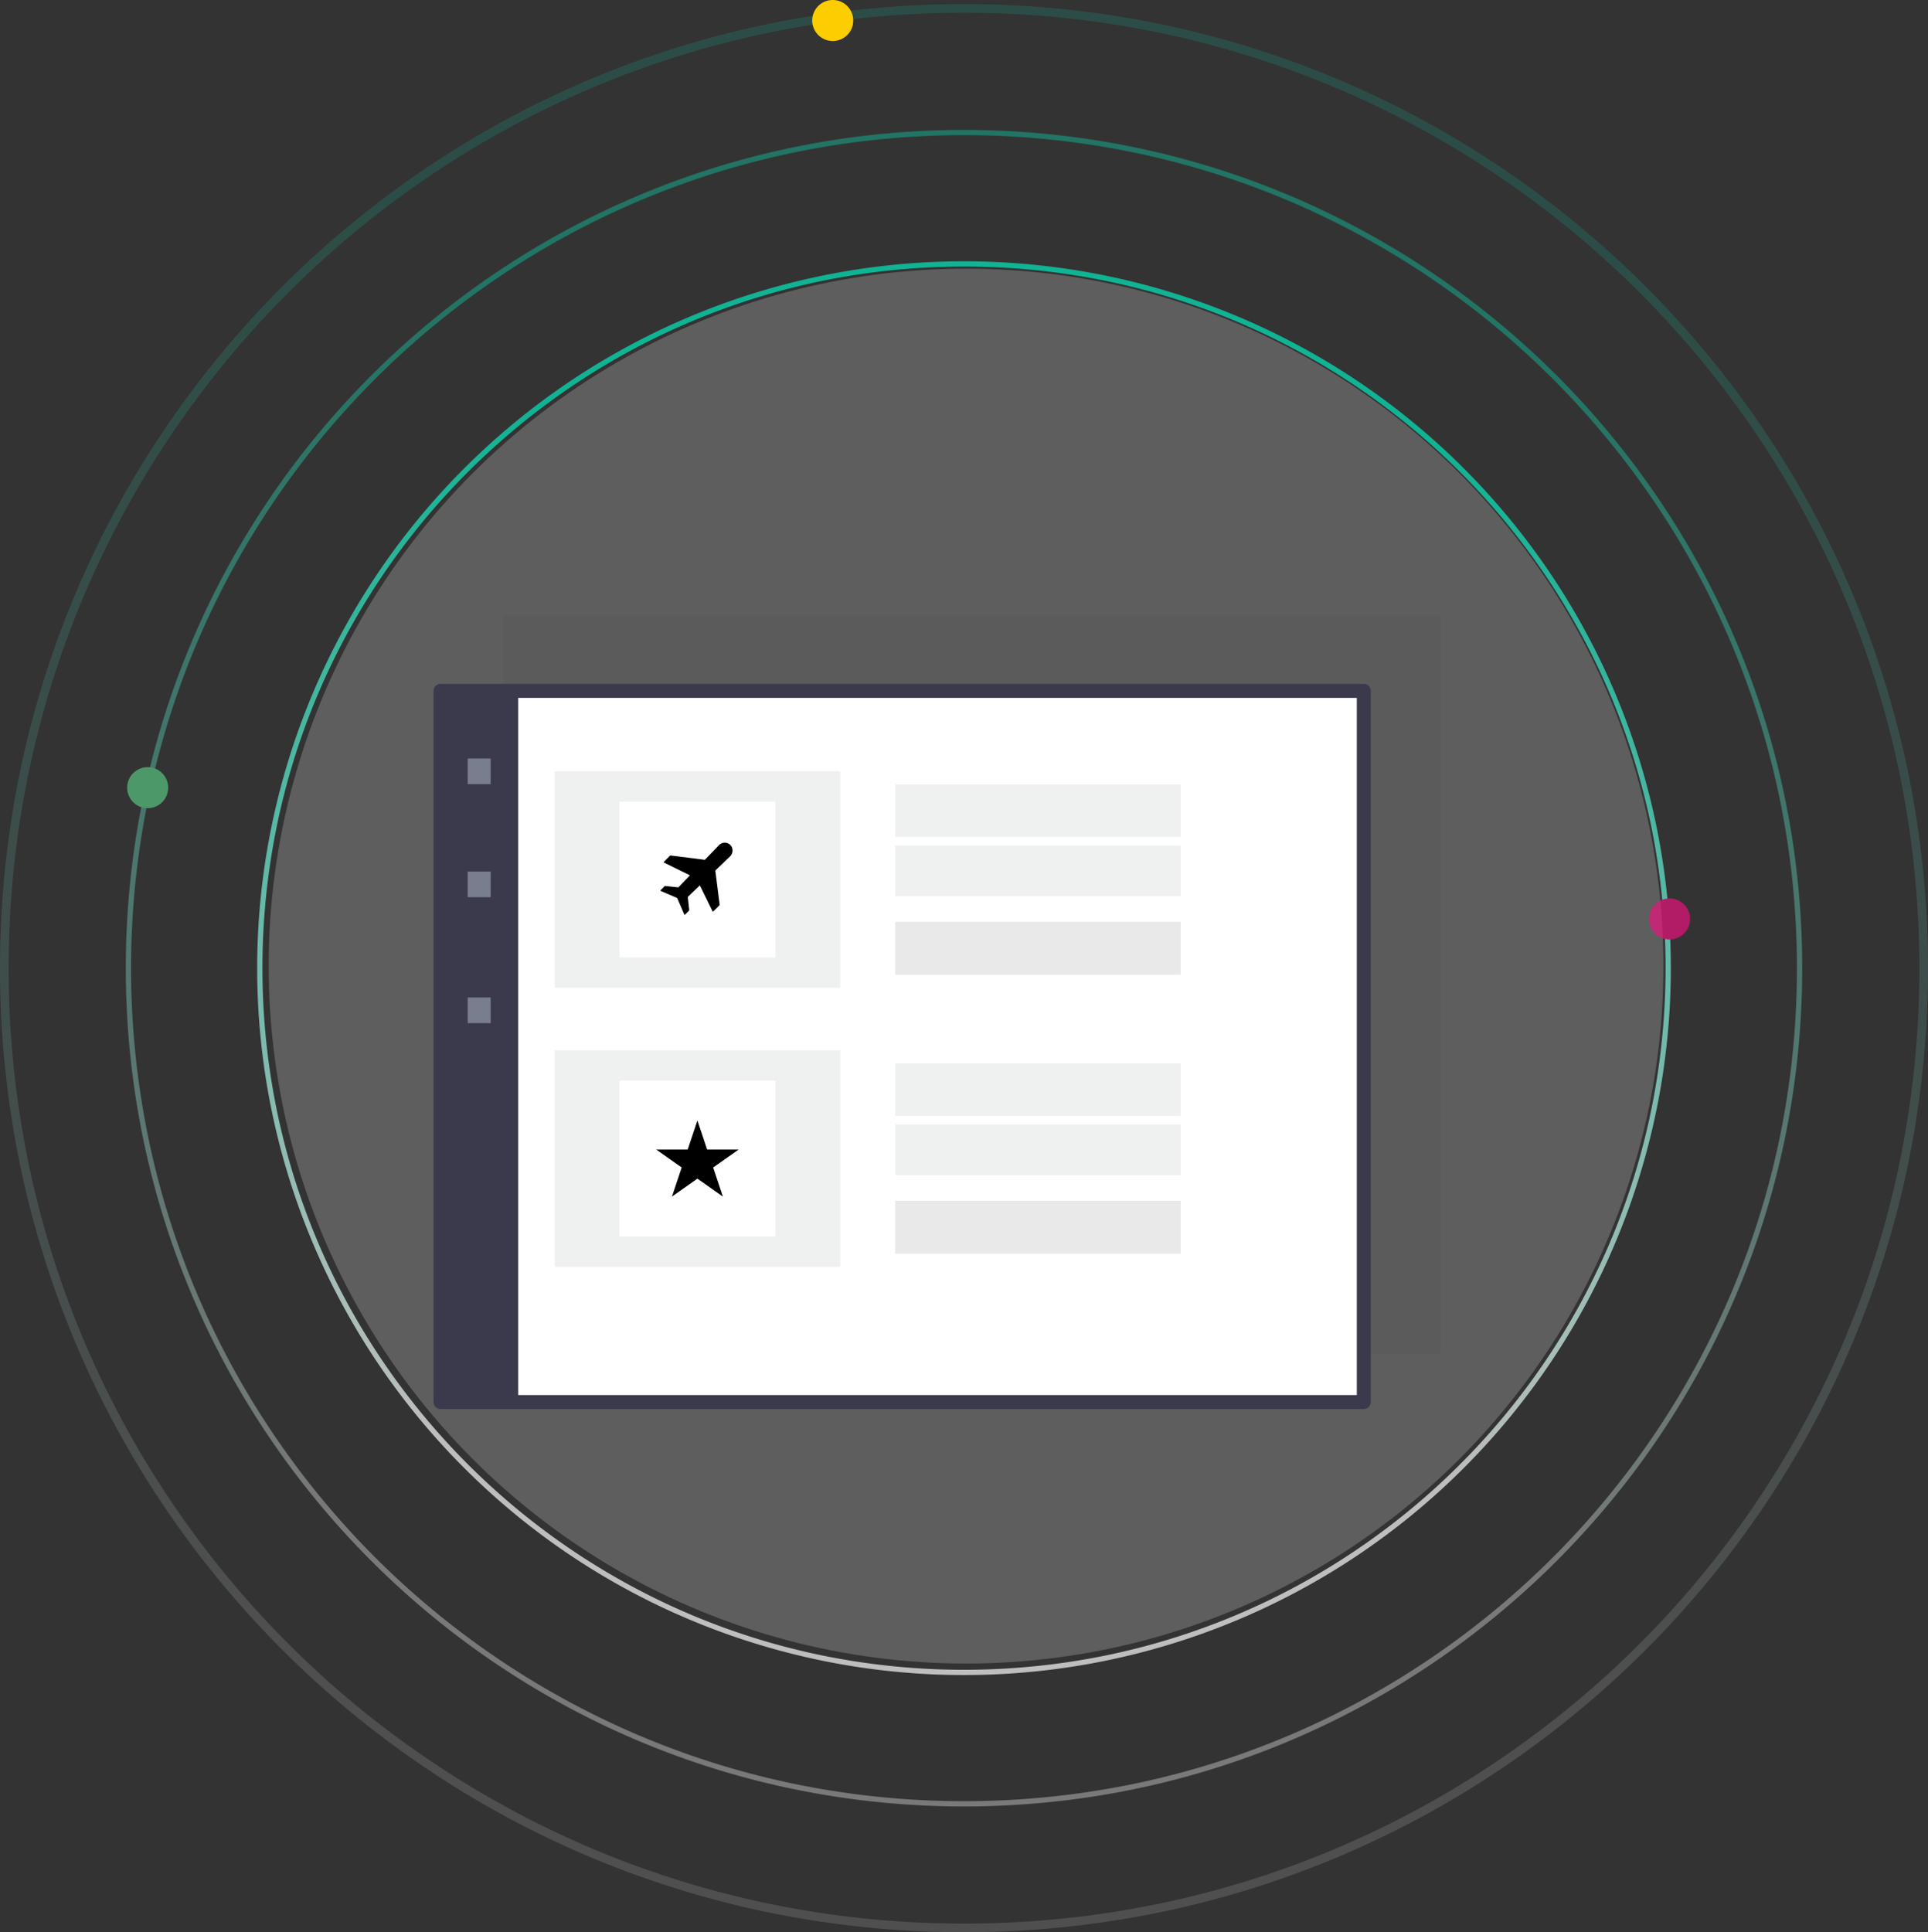
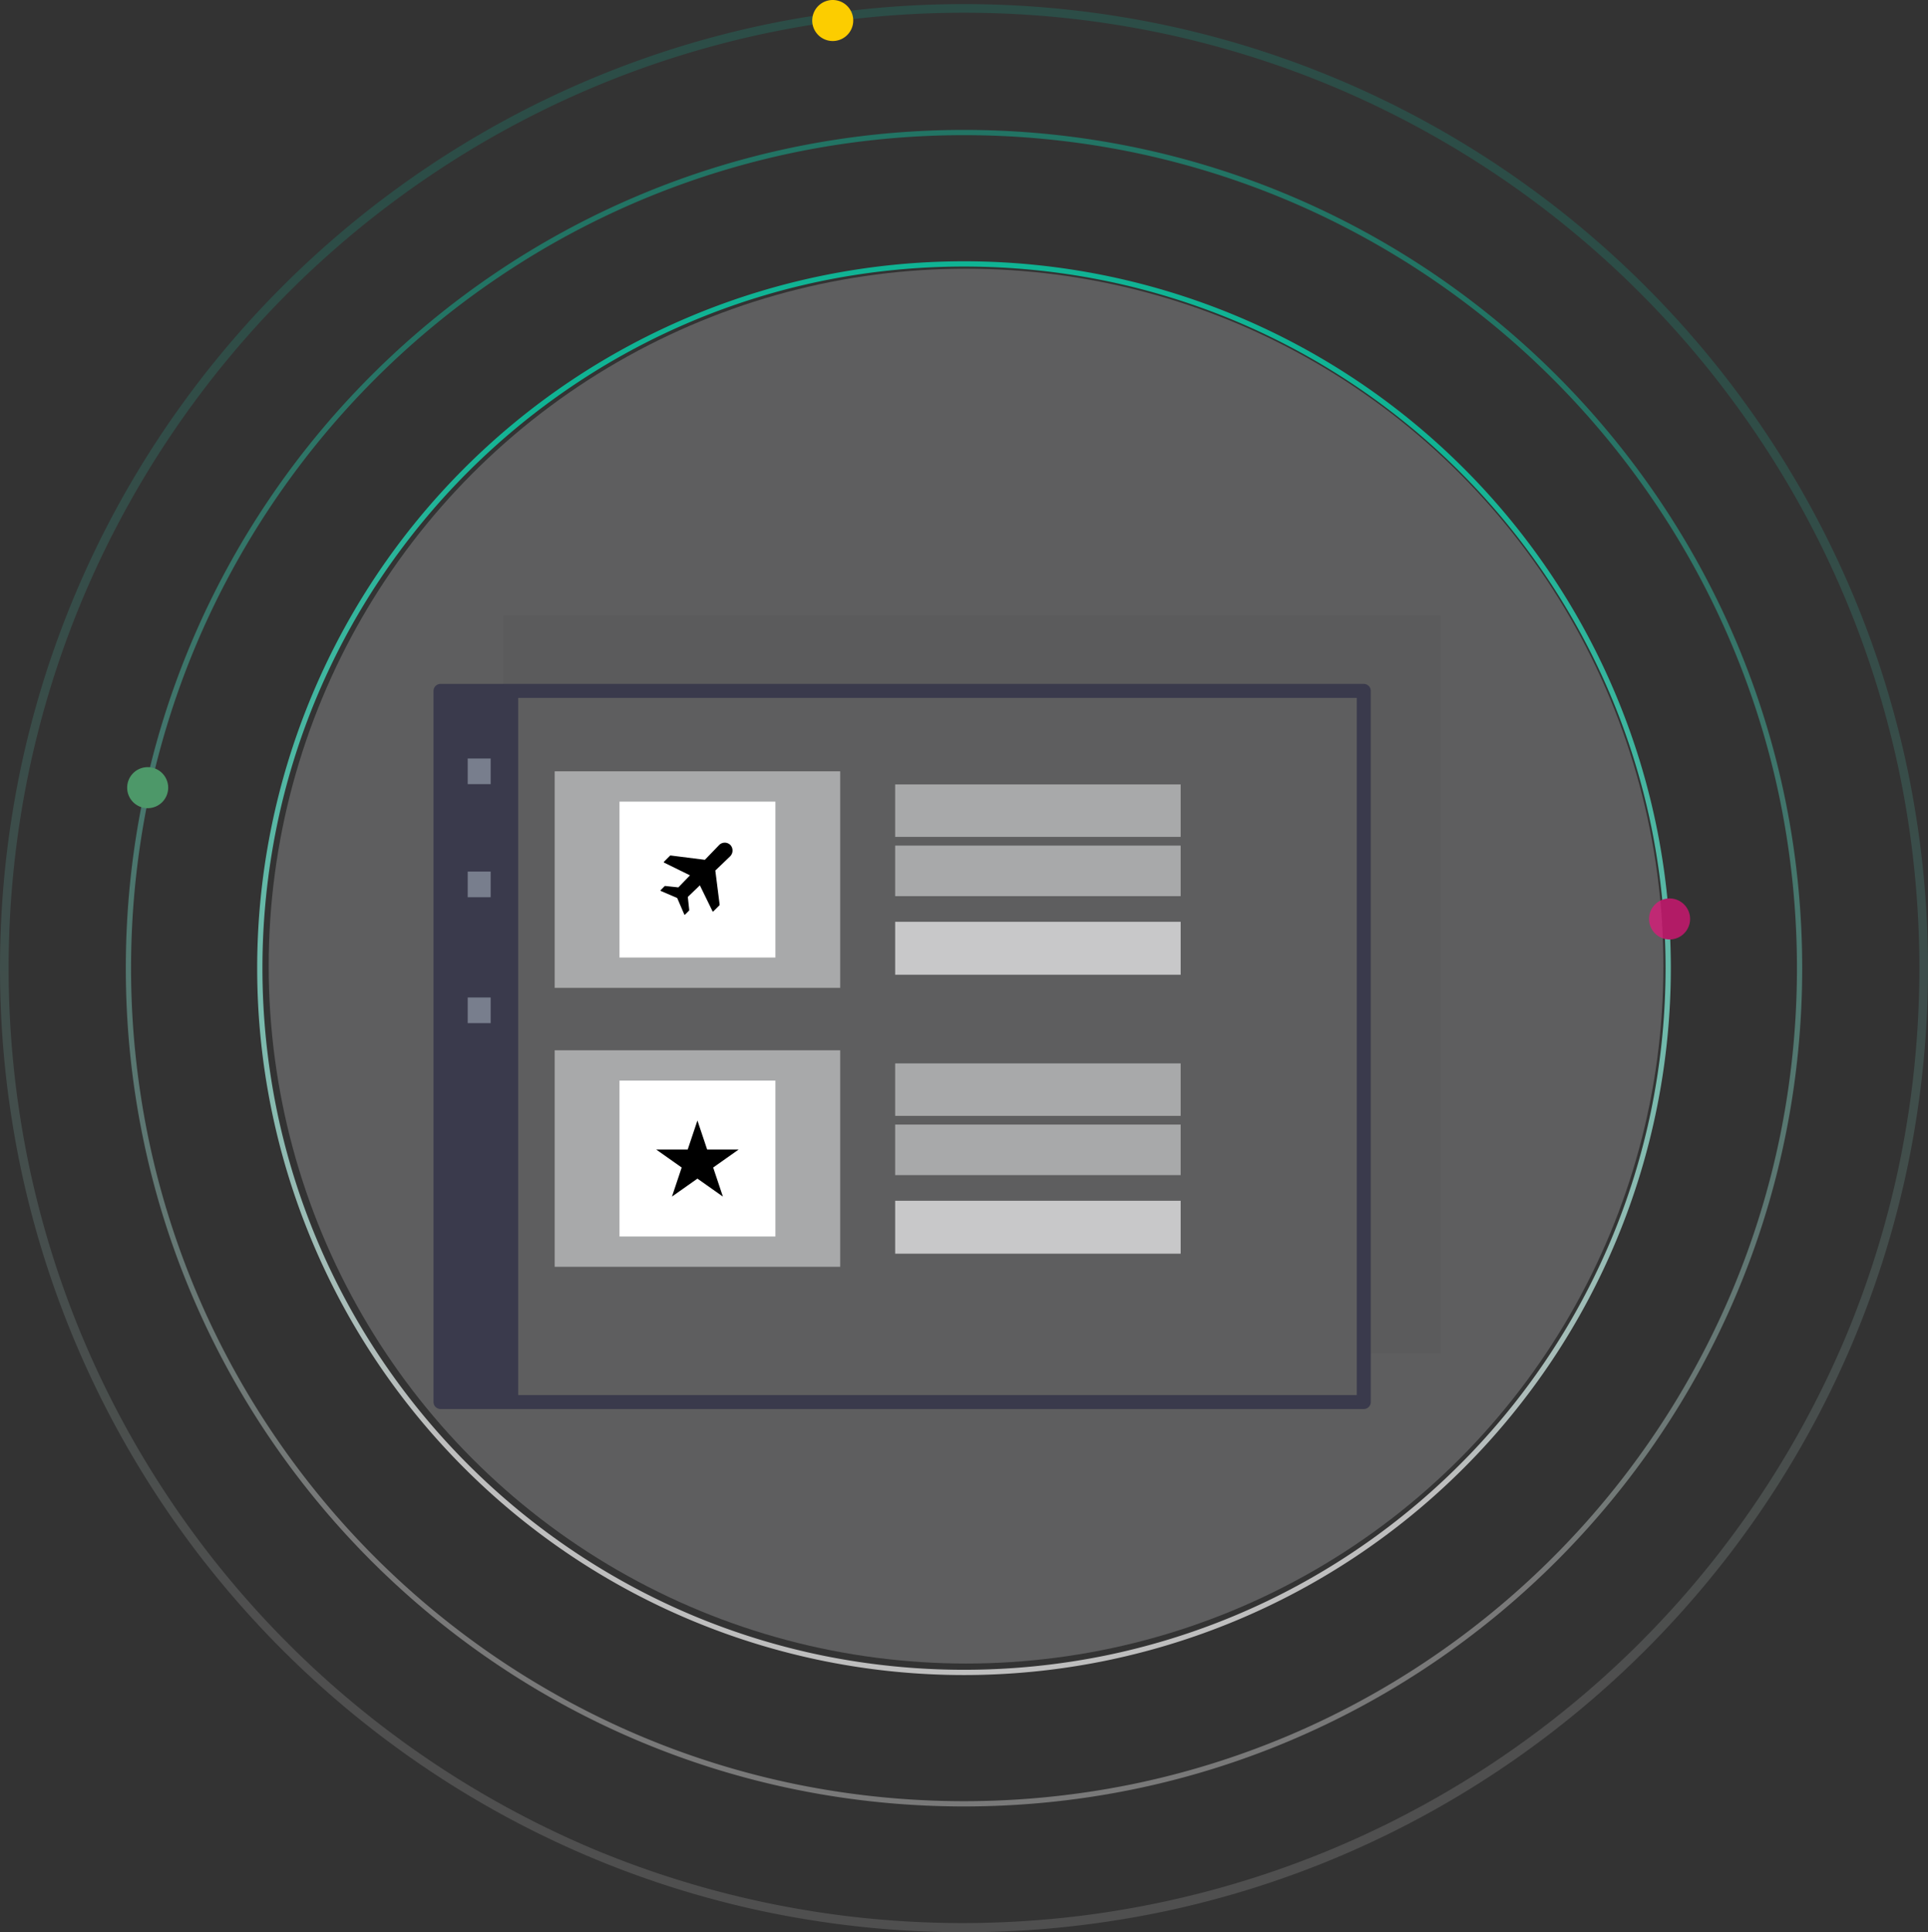
<svg xmlns="http://www.w3.org/2000/svg" width="470" height="471" viewBox="0 0 470 471">
  <rect x="0" y="0" width="470" height="471" fill="#333333" stroke="none" />
  <defs>
    <linearGradient id="linear-gradient" x1="0.308" y1="0.842" x2="0.346" y2="0.108" gradientUnits="objectBoundingBox">
      <stop offset="0" stop-color="#fff" />
      <stop offset="1" stop-color="#00efc1" />
    </linearGradient>
  </defs>
  <g id="Travel-entertain-illustration" transform="translate(-158 -924)">
    <g id="illustration_Govt" data-name="illustration/Govt" transform="translate(-58 65)">
      <circle id="Ellipse_15" data-name="Ellipse 15" cx="170" cy="170" r="170" transform="translate(621.5 1264.5) rotate(180)" fill="#f5f8fd" opacity="0.22" />
      <g id="Group_7027" data-name="Group 7027" transform="translate(0 55)" opacity="0.68">
-         <path id="Path_61509" data-name="Path 61509" d="M235,2.1A234.632,234.632,0,0,0,188.06,6.83a231.615,231.615,0,0,0-83.276,35.043A233.588,233.588,0,0,0,20.4,144.345,231.716,231.716,0,0,0,6.83,188.06a235.193,235.193,0,0,0,0,93.88,231.616,231.616,0,0,0,35.043,83.276A233.588,233.588,0,0,0,144.345,449.6a231.716,231.716,0,0,0,43.715,13.57,235.194,235.194,0,0,0,93.88,0,231.616,231.616,0,0,0,83.276-35.043A233.588,233.588,0,0,0,449.6,325.655a231.713,231.713,0,0,0,13.57-43.715,235.194,235.194,0,0,0,0-93.88,231.614,231.614,0,0,0-35.043-83.276A233.588,233.588,0,0,0,325.655,20.4,231.713,231.713,0,0,0,281.94,6.83,234.632,234.632,0,0,0,235,2.1M235,0C364.787,0,470,105.213,470,235S364.787,470,235,470,0,364.787,0,235,105.213,0,235,0Z" transform="translate(216 805)" opacity="0.2" fill="url(#linear-gradient)" />
+         <path id="Path_61509" data-name="Path 61509" d="M235,2.1A234.632,234.632,0,0,0,188.06,6.83a231.615,231.615,0,0,0-83.276,35.043A233.588,233.588,0,0,0,20.4,144.345,231.716,231.716,0,0,0,6.83,188.06a235.193,235.193,0,0,0,0,93.88,231.616,231.616,0,0,0,35.043,83.276A233.588,233.588,0,0,0,144.345,449.6A233.588,233.588,0,0,0,449.6,325.655a231.713,231.713,0,0,0,13.57-43.715,235.194,235.194,0,0,0,0-93.88,231.614,231.614,0,0,0-35.043-83.276A233.588,233.588,0,0,0,325.655,20.4,231.713,231.713,0,0,0,281.94,6.83,234.632,234.632,0,0,0,235,2.1M235,0C364.787,0,470,105.213,470,235S364.787,470,235,470,0,364.787,0,235,105.213,0,235,0Z" transform="translate(216 805)" opacity="0.2" fill="url(#linear-gradient)" />
        <path id="Path_61508" data-name="Path 61508" d="M172.306,1.281a172.3,172.3,0,0,0-34.469,3.475A170.083,170.083,0,0,0,76.685,30.489a171.528,171.528,0,0,0-61.965,75.247,170.158,170.158,0,0,0-9.965,32.1,172.706,172.706,0,0,0,0,68.938,170.083,170.083,0,0,0,25.733,61.152,171.528,171.528,0,0,0,75.247,61.965,170.16,170.16,0,0,0,32.1,9.965,172.707,172.707,0,0,0,68.938,0,170.083,170.083,0,0,0,61.152-25.733,171.528,171.528,0,0,0,61.965-75.247,170.16,170.16,0,0,0,9.965-32.1,172.707,172.707,0,0,0,0-68.938,170.083,170.083,0,0,0-25.733-61.152,171.528,171.528,0,0,0-75.247-61.965,170.158,170.158,0,0,0-32.1-9.965,172.3,172.3,0,0,0-34.469-3.475m0-1.281A172.306,172.306,0,1,1,0,172.306,172.306,172.306,0,0,1,172.306,0Z" transform="translate(278.694 867.694)" fill="url(#linear-gradient)" />
        <path id="Path_61507" data-name="Path 61507" d="M204.333,1.281A204.559,204.559,0,0,0,163.41,5.406a201.934,201.934,0,0,0-72.6,30.552A203.649,203.649,0,0,0,17.237,125.3,202.021,202.021,0,0,0,5.406,163.41a205.046,205.046,0,0,0,0,81.847,201.934,201.934,0,0,0,30.552,72.6A203.649,203.649,0,0,0,125.3,391.43a202.022,202.022,0,0,0,38.113,11.831,205.047,205.047,0,0,0,81.847,0,201.933,201.933,0,0,0,72.6-30.552A203.649,203.649,0,0,0,391.43,283.37a202.022,202.022,0,0,0,11.831-38.113,205.047,205.047,0,0,0,0-81.847,201.933,201.933,0,0,0-30.552-72.6A203.649,203.649,0,0,0,283.37,17.237,202.022,202.022,0,0,0,245.257,5.406a204.559,204.559,0,0,0-40.923-4.125m0-1.281c112.85,0,204.333,91.483,204.333,204.333S317.184,408.667,204.333,408.667,0,317.184,0,204.333,91.483,0,204.333,0Z" transform="translate(246.667 835.667)" opacity="0.5" fill="url(#linear-gradient)" />
        <path id="Path_61553" data-name="Path 61553" d="M572.782,116.788h0a5,5,0,1,1,5-5,5,5,0,0,1-5,5" transform="translate(-320.782 884.212)" fill="#5ac782" />
        <path id="Path_61554" data-name="Path 61554" d="M572.782,116.788h0a5,5,0,1,1,5-5,5,5,0,0,1-5,5" transform="translate(50.218 916.212)" fill="#ee107e" />
      </g>
    </g>
    <path id="Path_76606" data-name="Path 76606" d="M572.782,116.788h0a5,5,0,1,1,5-5,5,5,0,0,1-5,5" transform="translate(-211.781 817.212)" fill="#fccd00" />
    <g id="Group_7569" data-name="Group 7569" transform="translate(-7.686 -118)">
      <path id="Path_76575" data-name="Path 76575" d="M131.25,7.12h228.5V187.036H340.972V24.487H131.25Z" transform="translate(157.172 1184.921)" fill="rgba(74,74,74,0.14)" />
-       <rect id="Rectangle_2343" data-name="Rectangle 2343" width="225.068" height="173.348" transform="translate(273.076 1210.408)" fill="#fff" />
      <path id="Path_76574" data-name="Path 76574" d="M226.773,264.253H1.705A1.7,1.7,0,0,1,0,262.548V89.2A1.7,1.7,0,0,1,1.705,87.5H226.773a1.7,1.7,0,0,1,1.705,1.705V262.548a1.7,1.7,0,0,1-1.705,1.705M3.41,260.843H225.068V90.905H3.41Z" transform="translate(271.371 1121.208)" fill="#3a3a4c" />
      <rect id="Rectangle_2344" data-name="Rectangle 2344" width="69.6" height="12.788" transform="translate(383.904 1233.213)" fill="#e3e4e5" opacity="0.56" />
      <rect id="Rectangle_2359" data-name="Rectangle 2359" width="69.6" height="12.788" transform="translate(383.904 1301.213)" fill="#e3e4e5" opacity="0.56" />
      <rect id="Rectangle_2350" data-name="Rectangle 2350" width="69.6" height="12.321" transform="translate(383.904 1248.122)" fill="#e3e4e5" opacity="0.56" />
      <rect id="Rectangle_2360" data-name="Rectangle 2360" width="69.6" height="12.321" transform="translate(383.904 1316.122)" fill="#e3e4e5" opacity="0.56" />
      <rect id="Rectangle_2351" data-name="Rectangle 2351" width="69.6" height="12.902" transform="translate(383.904 1266.694)" fill="#e3e4e5" opacity="0.79" />
      <rect id="Rectangle_2361" data-name="Rectangle 2361" width="69.6" height="12.902" transform="translate(383.904 1334.694)" fill="#e3e4e5" opacity="0.79" />
      <rect id="Rectangle_2347" data-name="Rectangle 2347" width="17.051" height="17.051" transform="translate(287.854 1225.754)" fill="none" />
      <path id="Path_76596" data-name="Path 76596" d="M0,0H243.255l15.374,143.664-15.374,44.461H0Z" transform="translate(271.371 1197.336)" fill="none" />
      <rect id="Rectangle_2349" data-name="Rectangle 2349" width="19" height="174" transform="translate(273 1210)" fill="#3a3a4c" />
      <rect id="Rectangle_2354" data-name="Rectangle 2354" width="5.596" height="6.252" transform="translate(279.703 1226.89)" fill="#cbd8e5" opacity="0.43" />
      <rect id="Rectangle_2355" data-name="Rectangle 2355" width="5.596" height="6.252" transform="translate(279.703 1254.455)" fill="#cbd8e5" opacity="0.43" />
      <rect id="Rectangle_2356" data-name="Rectangle 2356" width="5.596" height="6.252" transform="translate(279.703 1285.146)" fill="#cbd8e5" opacity="0.43" />
      <g id="Group_7572" data-name="Group 7572" transform="translate(-4)">
        <rect id="Rectangle_2352" data-name="Rectangle 2352" width="69.6" height="52.777" transform="translate(304.904 1230.016)" fill="#e3e4e5" opacity="0.56" />
        <rect id="Rectangle_2358" data-name="Rectangle 2358" width="38" height="38" transform="translate(320.704 1237.405)" fill="#fff" />
        <g id="noun-airplane-543705" transform="translate(393.513 1090.168)">
          <path id="Path_76600" data-name="Path 76600" d="M6.7,18.437l3.909,1.681a.183.183,0,0,1,.122.122l1.681,3.909a.126.126,0,0,0,.2.041l.952-.952a.23.23,0,0,0,.061-.162l-.344-3.18,2.937-2.836L19.3,23.379a.126.126,0,0,0,.2.041l1.479-1.479a.23.23,0,0,0,.061-.162l-1.053-8.324,3.544-3.4A1.994,1.994,0,0,0,23.715,7.3,1.918,1.918,0,0,0,20.9,7.257l-3.463,3.585L9.091,9.788a.23.23,0,0,0-.162.061L7.451,11.328a.126.126,0,0,0,.041.2l6.319,3.1-2.836,2.937-3.2-.344a.23.23,0,0,0-.162.061l-.952.952A.124.124,0,0,0,6.7,18.437Z" transform="translate(-69.434 150.575)" />
        </g>
      </g>
      <g id="Group_7573" data-name="Group 7573" transform="translate(-4 68)">
        <rect id="Rectangle_2352-2" data-name="Rectangle 2352" width="69.6" height="52.777" transform="translate(304.904 1230.016)" fill="#e3e4e5" opacity="0.56" />
        <rect id="Rectangle_2358-2" data-name="Rectangle 2358" width="38" height="38" transform="translate(320.704 1237.405)" fill="#fff" />
        <path id="Path_76602" data-name="Path 76602" d="M10.045,0,7.674,7.08H0L6.208,11.46l-2.37,7.085,6.207-4.38,6.207,4.38-2.37-7.085L20.091,7.08H12.417Z" transform="translate(329.658 1247.132)" />
      </g>
    </g>
  </g>
</svg>